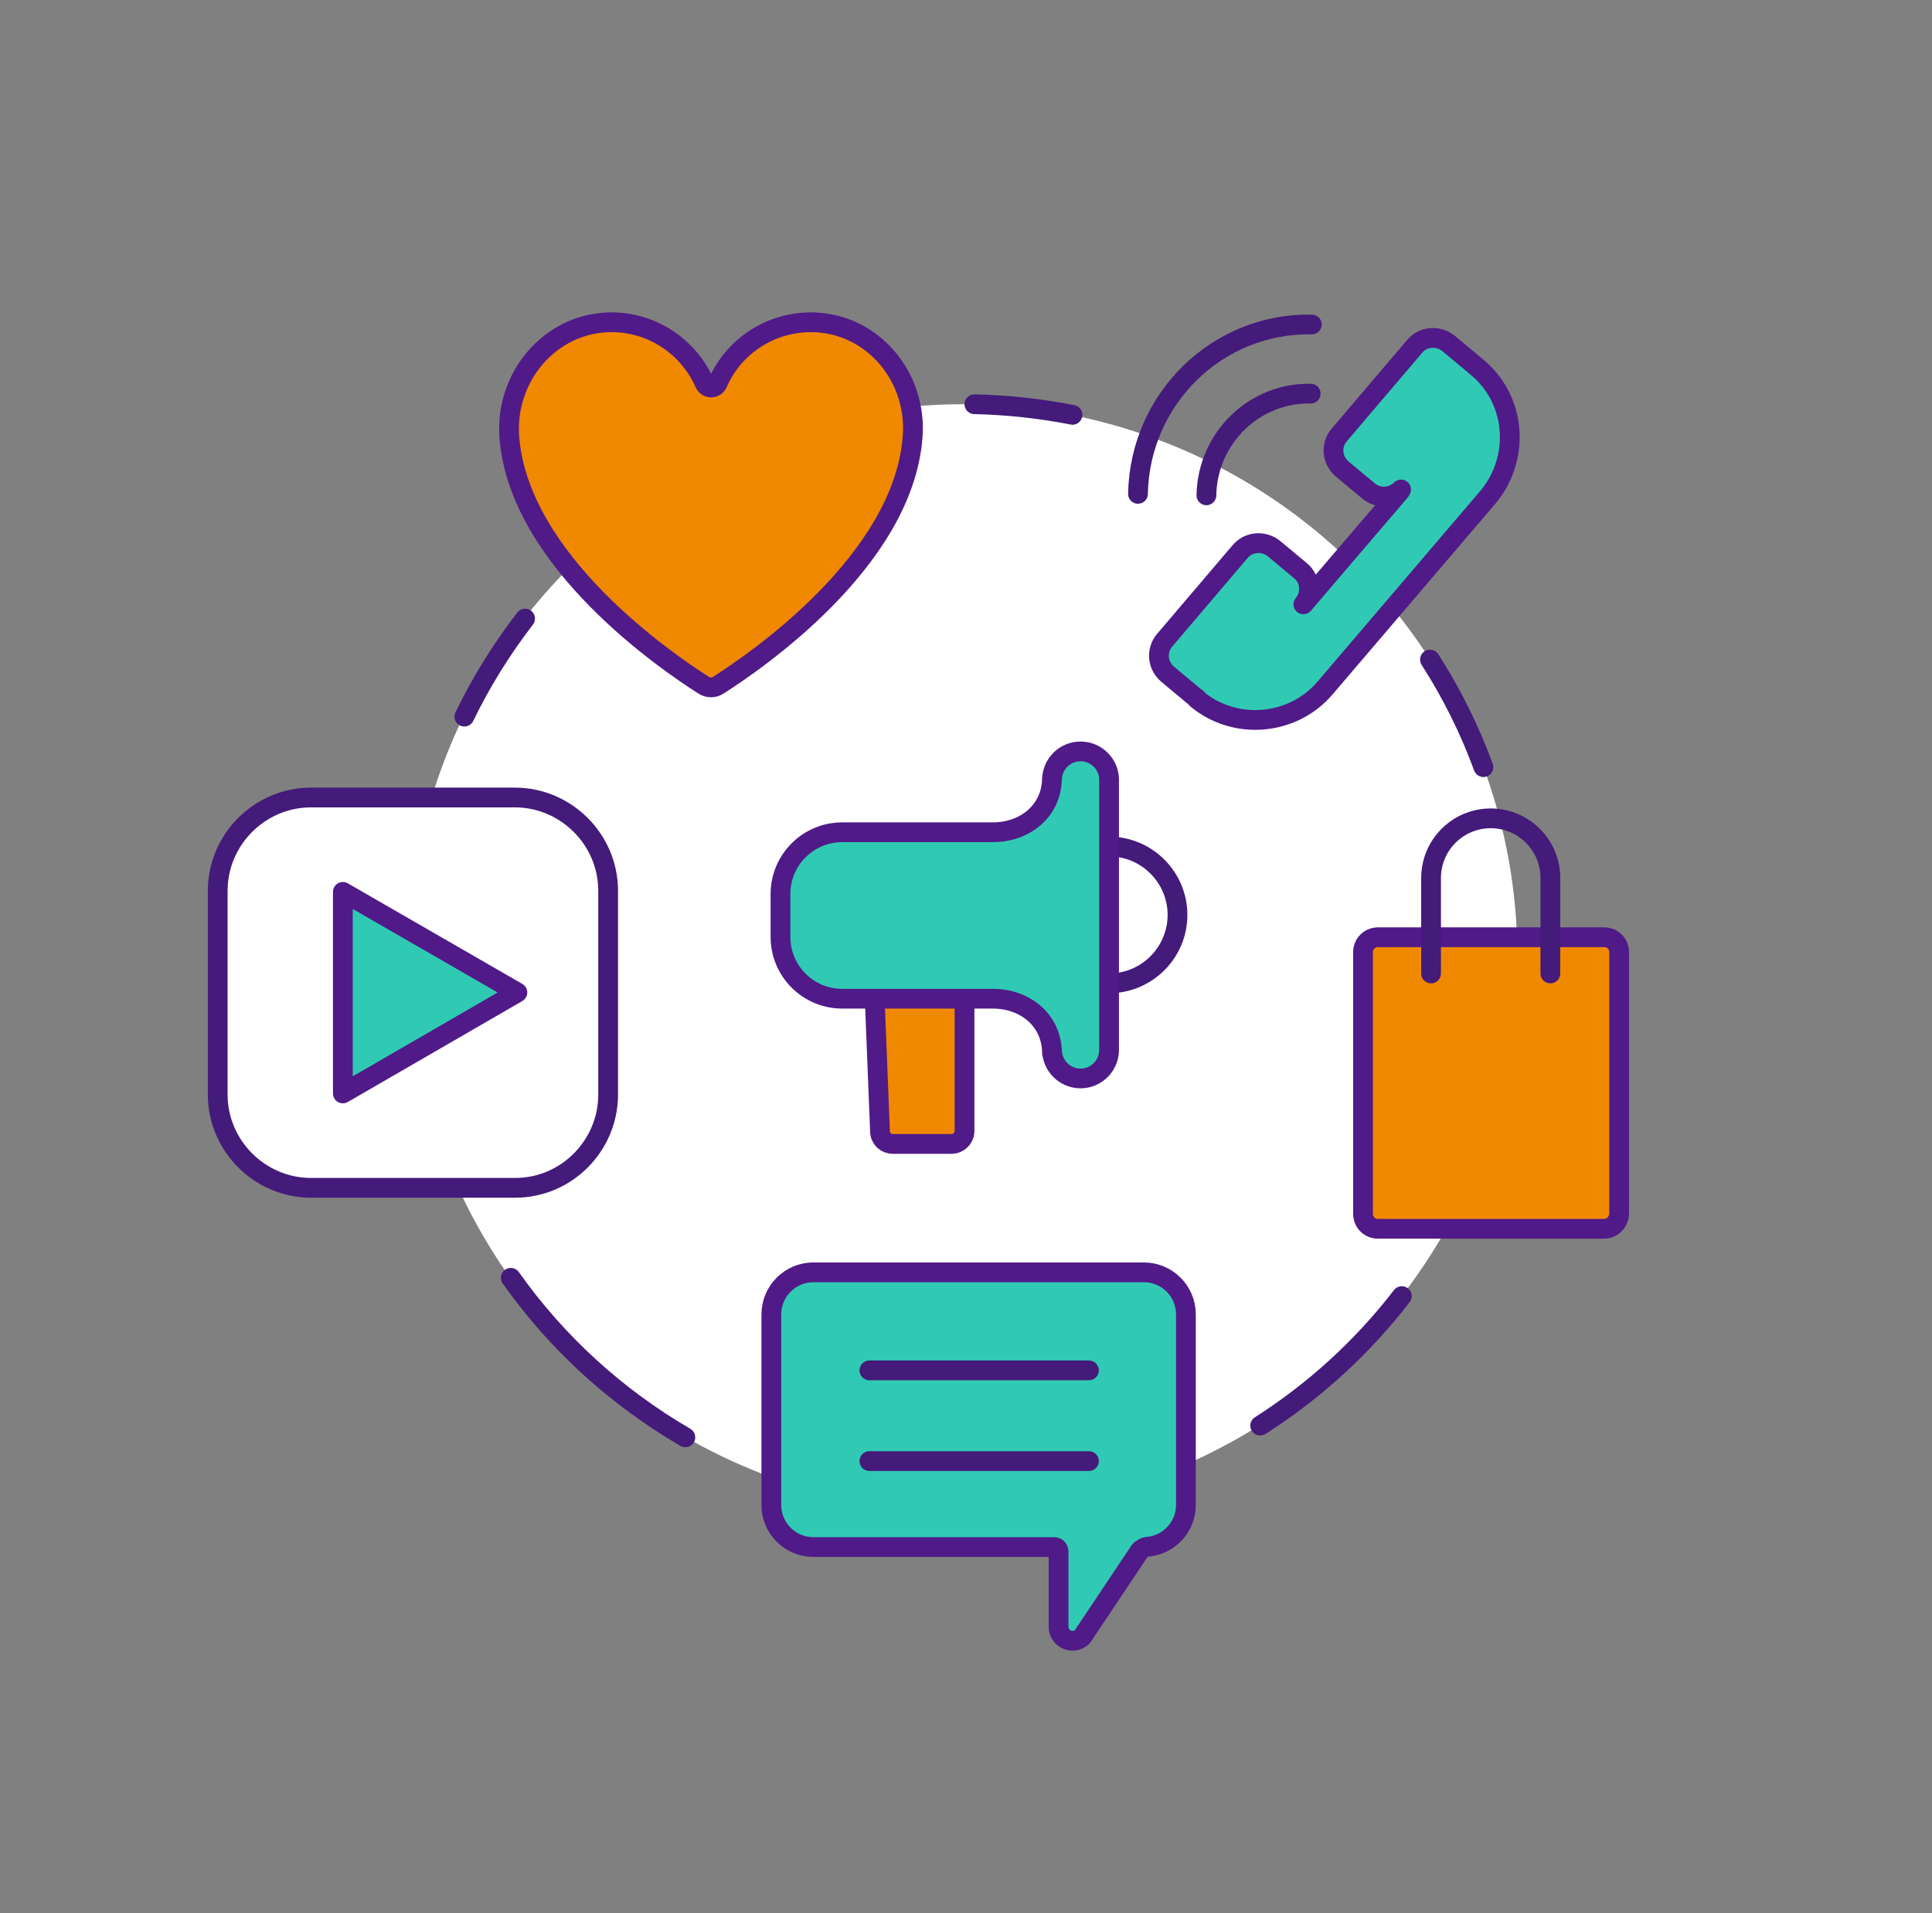
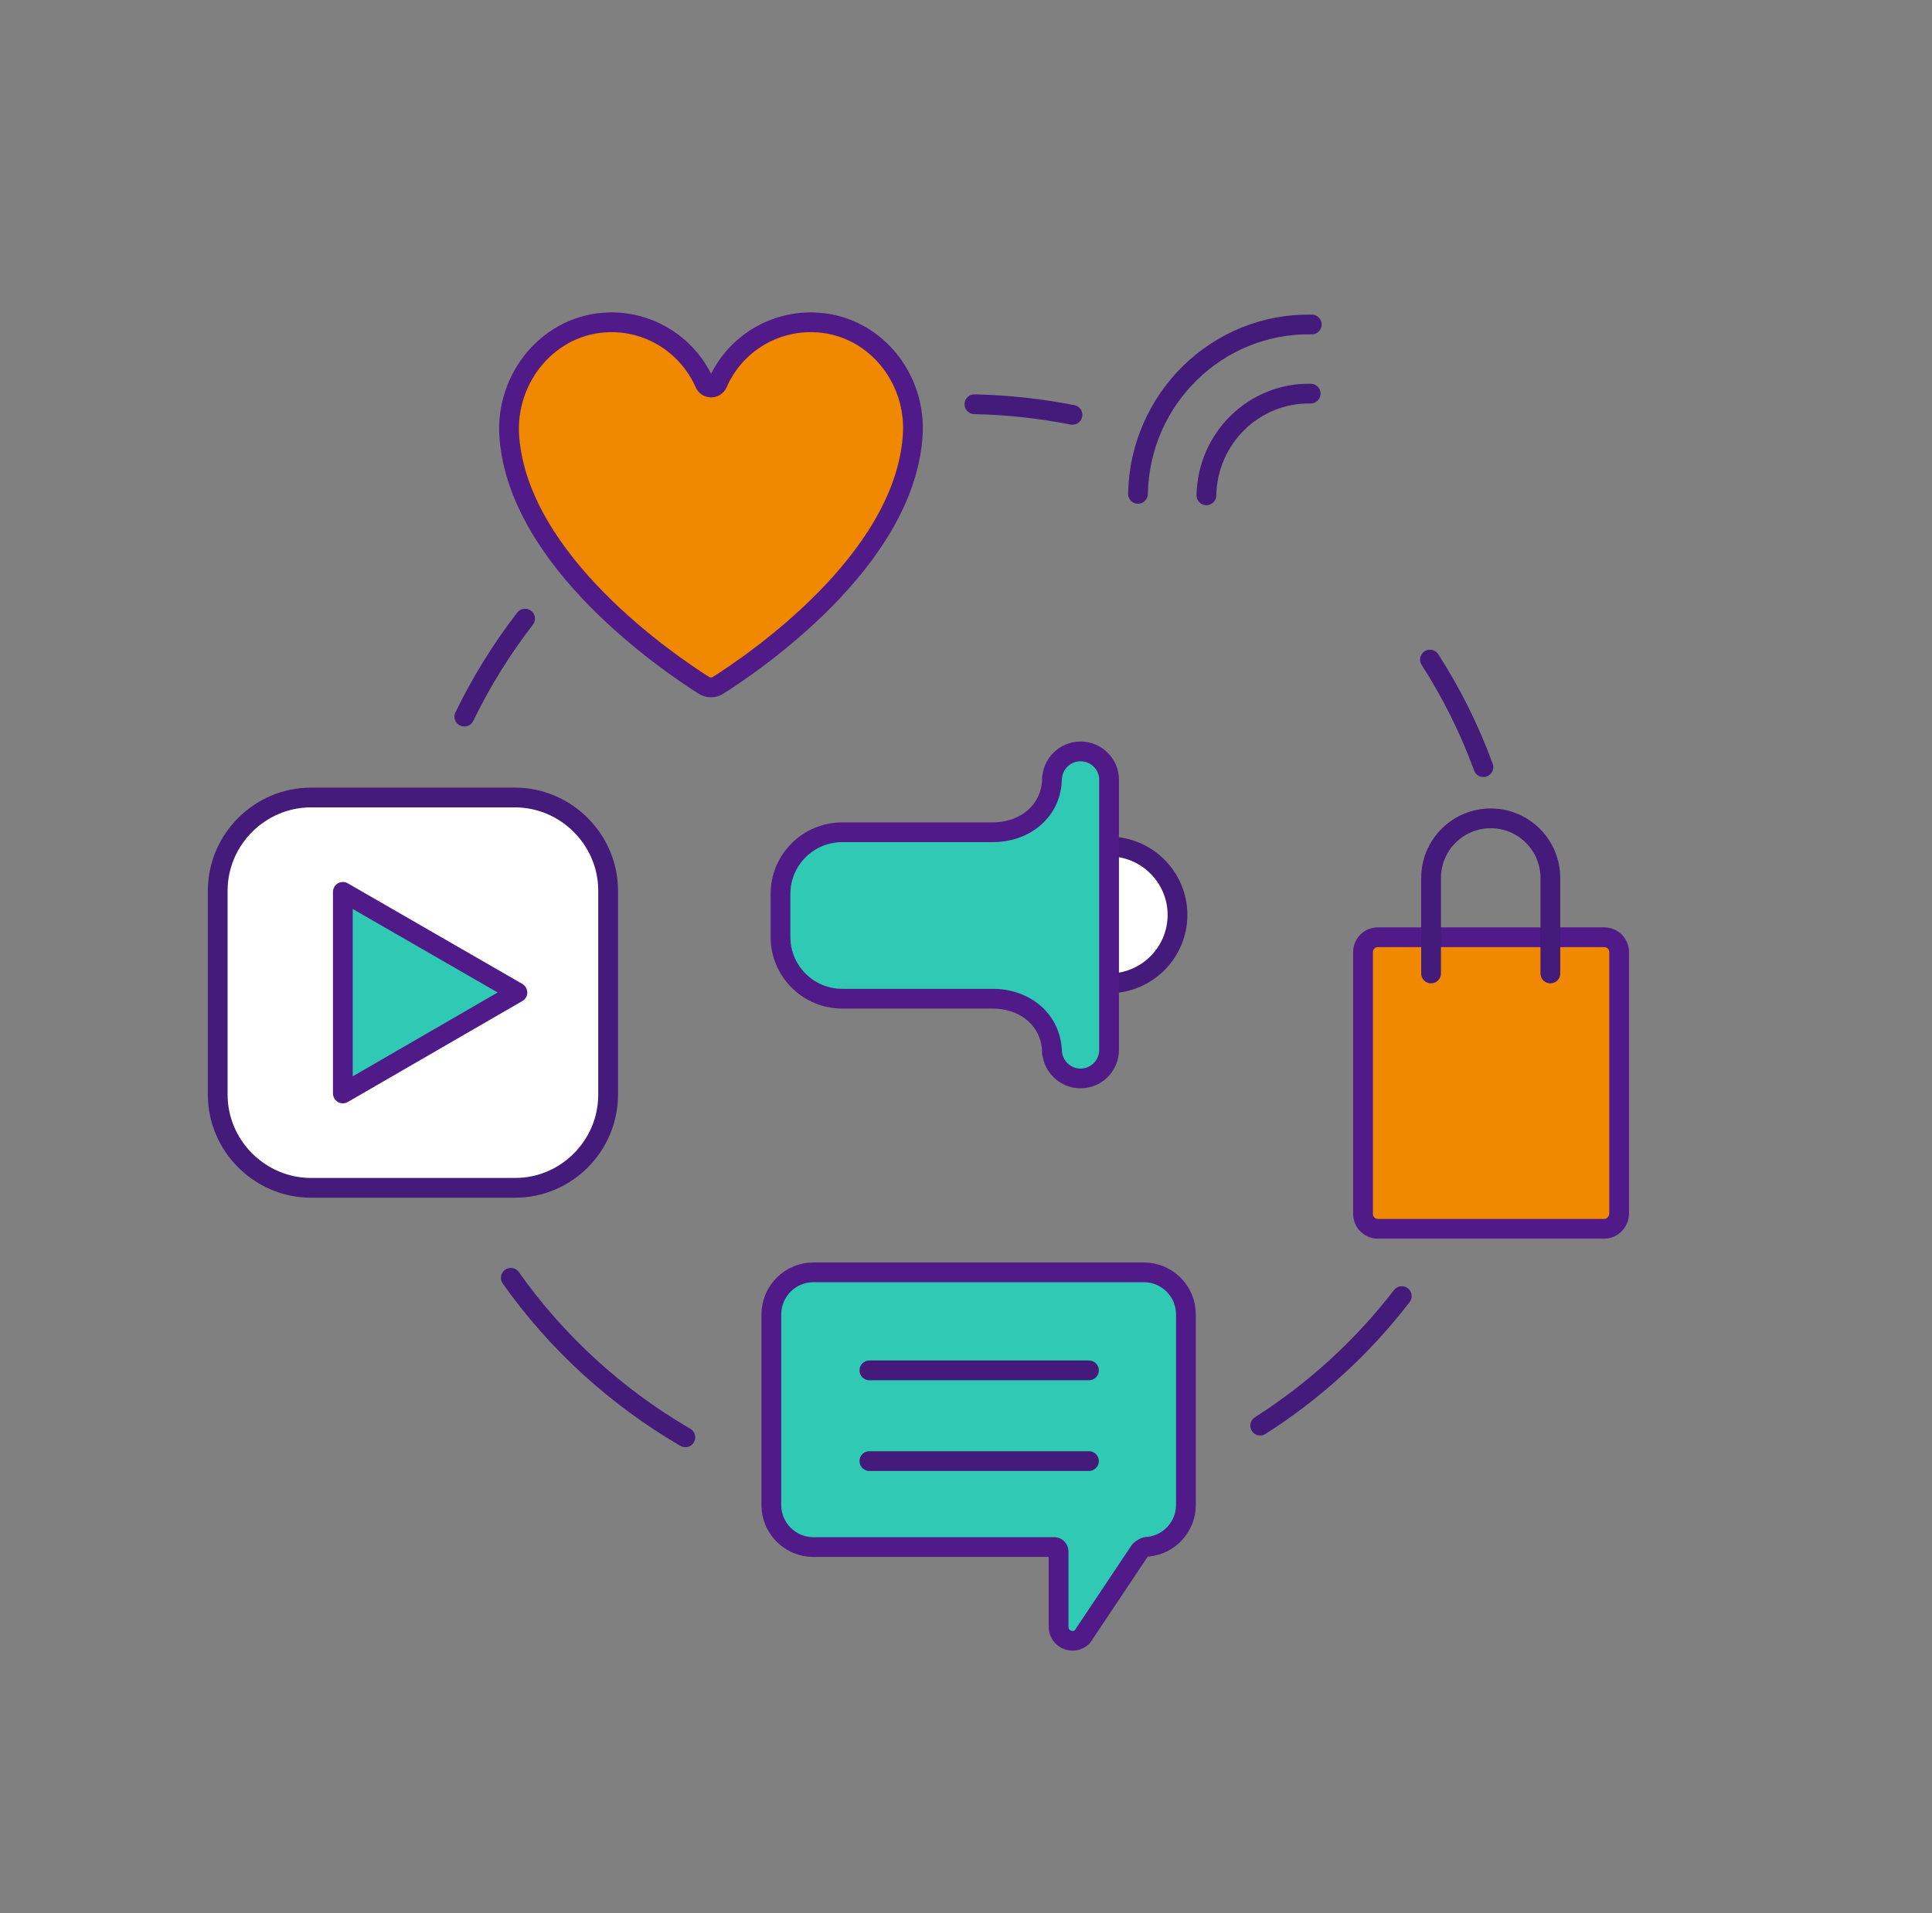
<svg xmlns="http://www.w3.org/2000/svg" version="1.0" x="0px" y="0px" viewBox="0 0 528 523" style="enable-background:new 0 0 528 523;" xml:space="preserve">
  <rect x="0" y="0" width="528" height="523" fill="#808080" stroke="none" />
  <style type="text/css">
	.st0{fill:#FFFFFF;}
	.st1{fill:#F08800;stroke:#501A88;stroke-width:5.4;stroke-linecap:round;stroke-linejoin:round;stroke-miterlimit:10;}
	.st2{fill:none;stroke:#441A7A;stroke-width:5.4;stroke-linecap:round;stroke-linejoin:round;stroke-miterlimit:10;}
	.st3{fill:#30CAB4;stroke:#501A88;stroke-width:5.4;stroke-linecap:round;stroke-linejoin:round;stroke-miterlimit:10;}
	.st4{fill:#FFFFFF;stroke:#441A7A;stroke-width:5.4;stroke-linecap:round;stroke-linejoin:round;stroke-miterlimit:10;}
</style>
  <g id="Calque_3">
</g>
  <g id="Calque_2">
    <g>
-       <ellipse class="st0" cx="263.1" cy="261.8" rx="151.6" ry="151.3" />
      <g>
        <path class="st1" d="M438.4,335.9h-61.8c-2.3,0-4.1-1.8-4.1-4.1v-71.5c0-2.3,1.8-4.1,4.1-4.1h61.8c2.3,0,4.1,1.8,4.1,4.1v71.5     C442.4,334.1,440.6,335.9,438.4,335.9z" />
-         <path class="st2" d="M391.1,266.1V240c0-9,7.3-16.3,16.3-16.3l0,0c9,0,16.3,7.3,16.3,16.3v26.1" />
+         <path class="st2" d="M391.1,266.1V240c0-9,7.3-16.3,16.3-16.3c9,0,16.3,7.3,16.3,16.3v26.1" />
      </g>
      <path class="st1" d="M222.1,88.1c-11.6-0.2-21.7,6.7-26,16.7c-0.7,1.5-2.8,1.5-3.5,0c-4.4-10-14.4-16.9-26-16.7    c-16.4,0.3-28.7,15.1-27.4,31.5c2.7,34,43.5,61.6,53.1,67.7c1.2,0.8,2.8,0.8,4,0c9.6-6.1,50.4-33.7,53.1-67.7    C250.8,103.2,238.6,88.4,222.1,88.1z" />
      <g>
        <path class="st3" d="M289.3,424.1v20.6c0,3.4,4.1,5.1,6.5,2.7l15.7-23.5c0.6-0.6,1.4-1.1,2.3-1.1c5.8-0.6,10.3-5.5,10.3-11.4     v-52.1c0-6.4-5.2-11.5-11.5-11.5h-90.3c-6.4,0-11.5,5.2-11.5,11.5v52.1c0,6.4,5.2,11.5,11.5,11.5H288     C288.7,422.8,289.3,423.4,289.3,424.1z" />
        <line class="st4" x1="297.6" y1="374.6" x2="237.6" y2="374.6" />
        <line class="st4" x1="297.6" y1="399.4" x2="237.6" y2="399.4" />
      </g>
      <g>
-         <path class="st3" d="M403.8,100.5L403.8,100.5c-0.3-0.2-0.5-0.4-0.7-0.6l-7.2-6c-2.8-2.3-7-2-9.3,0.8l-20.6,24.2     c-2.4,2.8-2,6.9,0.8,9.3l7.2,6c2.6,2.2,6.5,2,8.9-0.4l-0.2,0.4l-26.5,31c2.3-2.8,2-6.9-0.8-9.2l-7.2-6c-2.8-2.3-7-2-9.3,0.8     l-20.6,24.2c-2.4,2.8-2,6.9,0.8,9.3l7.2,6c0.3,0.2,0.5,0.4,0.8,0.6l-0.1,0.1c10.5,8.8,26.3,7.4,35.1-2.9l44.8-52.5     C415.6,124.8,414.2,109.2,403.8,100.5z" />
        <path class="st2" d="M358.5,88.7c-25.7-0.5-47,20.2-47.5,46.3" />
        <path class="st2" d="M358.2,107.6c-15.4-0.3-28.2,12.1-28.5,27.8" />
      </g>
      <path class="st4" d="M140.8,324.7H85c-14,0-25.5-11.5-25.5-25.5v-55.7c0-14,11.5-25.5,25.5-25.5h55.7c14,0,25.5,11.5,25.5,25.5    v55.7C166.2,313.2,154.8,324.7,140.8,324.7z" />
      <polygon class="st3" points="141.4,271.3 93.7,243.8 93.7,298.9   " />
      <path class="st2" d="M187.3,392.9c-18.9-11-35.2-25.9-47.7-43.6" />
      <path class="st2" d="M383.1,354.3c-10.7,13.9-23.8,25.9-38.7,35.4" />
      <path class="st2" d="M390.8,180.3c5.9,9.2,10.8,19,14.6,29.4" />
      <path class="st2" d="M266.3,110.5c9.2,0.2,18.1,1.2,26.8,2.9" />
      <path class="st2" d="M126.9,195.9c4.6-9.5,10.2-18.5,16.6-26.8" />
      <g>
        <g>
-           <path class="st1" d="M263.6,259.2v49.9c0,2-1.6,3.6-3.6,3.6H244c-1.9,0-3.4-1.4-3.5-3.3l-2-50.3" />
          <path class="st4" d="M303.1,231.4c10.3,0,18.7,8.4,18.7,18.7c0,10.3-8.4,18.7-18.7,18.7" />
          <path class="st3" d="M295.3,205.4c-4.3,0-7.8,3.5-7.8,7.8v-0.6c0,9-7.3,14.9-16.2,14.9h-41.1c-9.3,0-16.9,7.5-16.9,16.9v11.7      c0,9.3,7.5,16.9,16.9,16.9h41.1c9,0,16.2,6,16.2,14.9V287c0,4.3,3.5,7.8,7.8,7.8c4.3,0,7.8-3.5,7.8-7.8v-73.9      C303.1,208.9,299.6,205.4,295.3,205.4z" />
        </g>
      </g>
    </g>
  </g>
</svg>